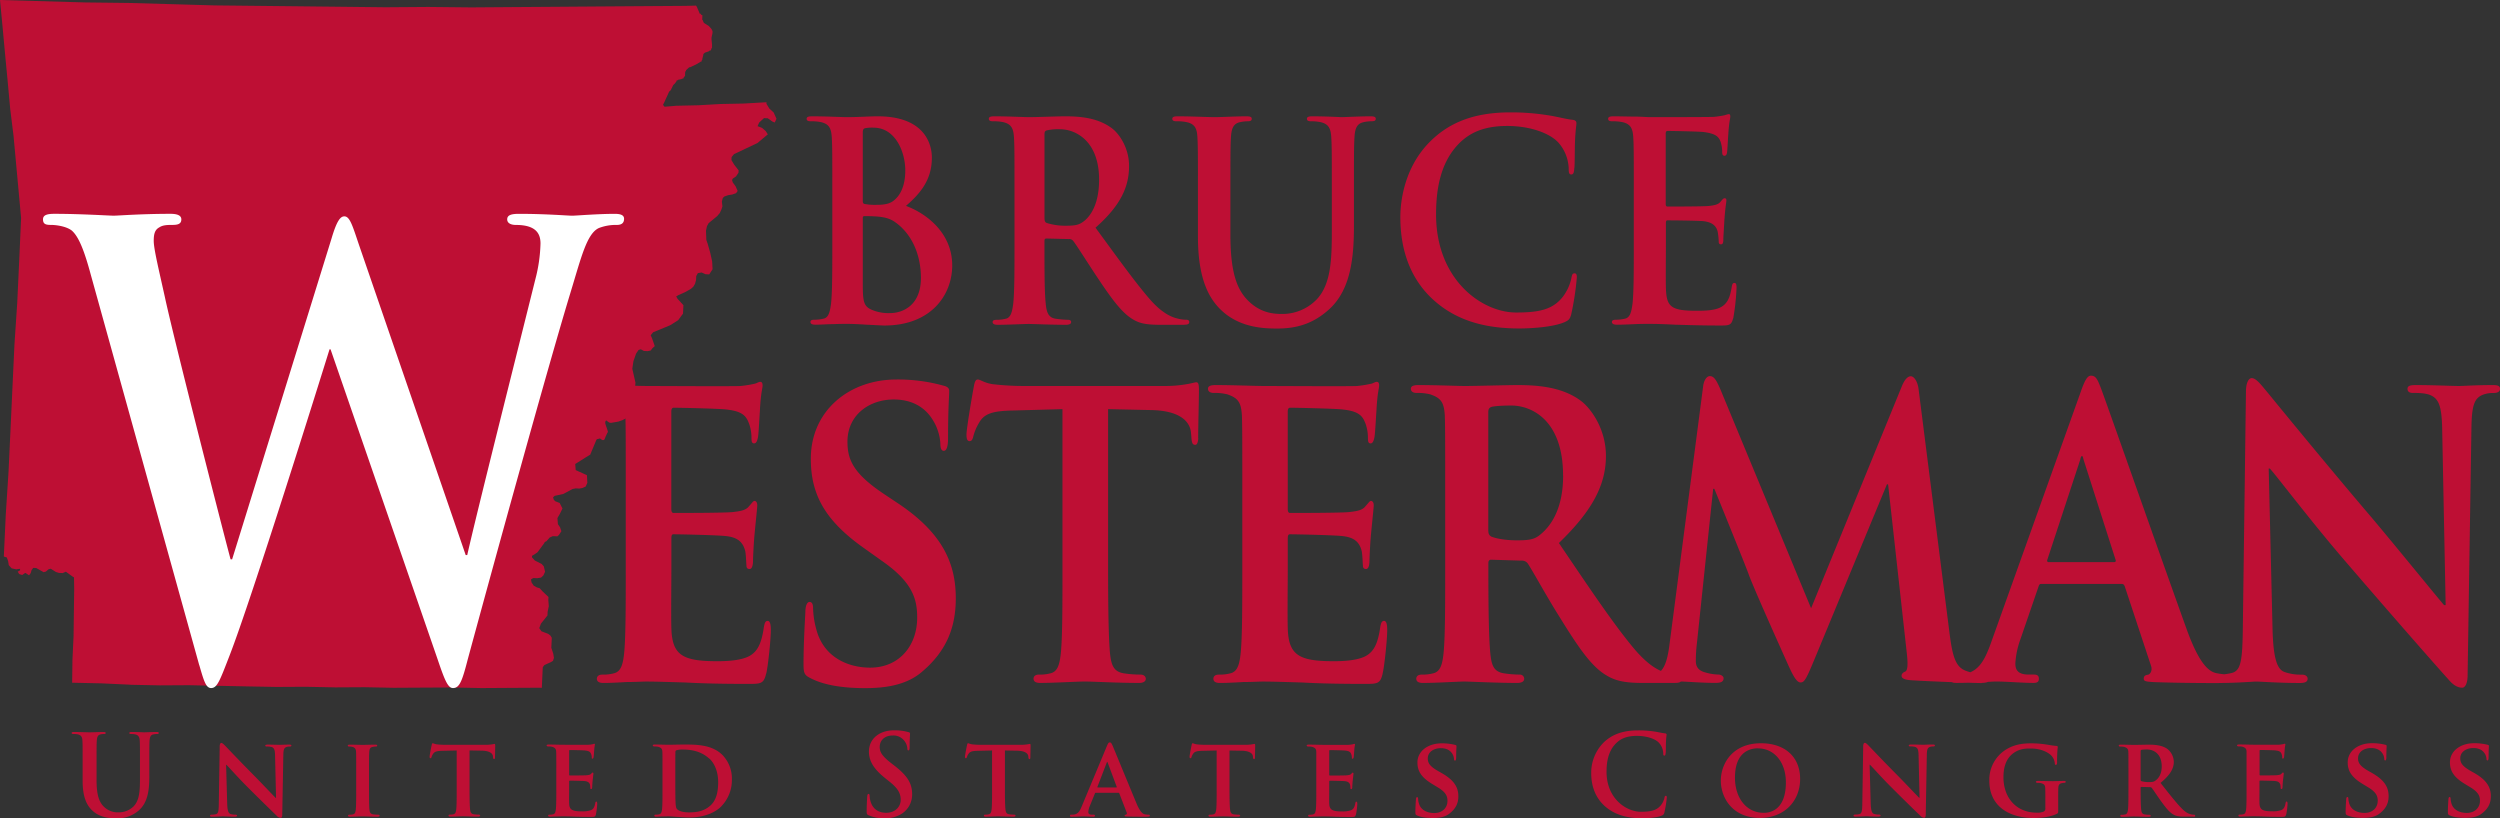
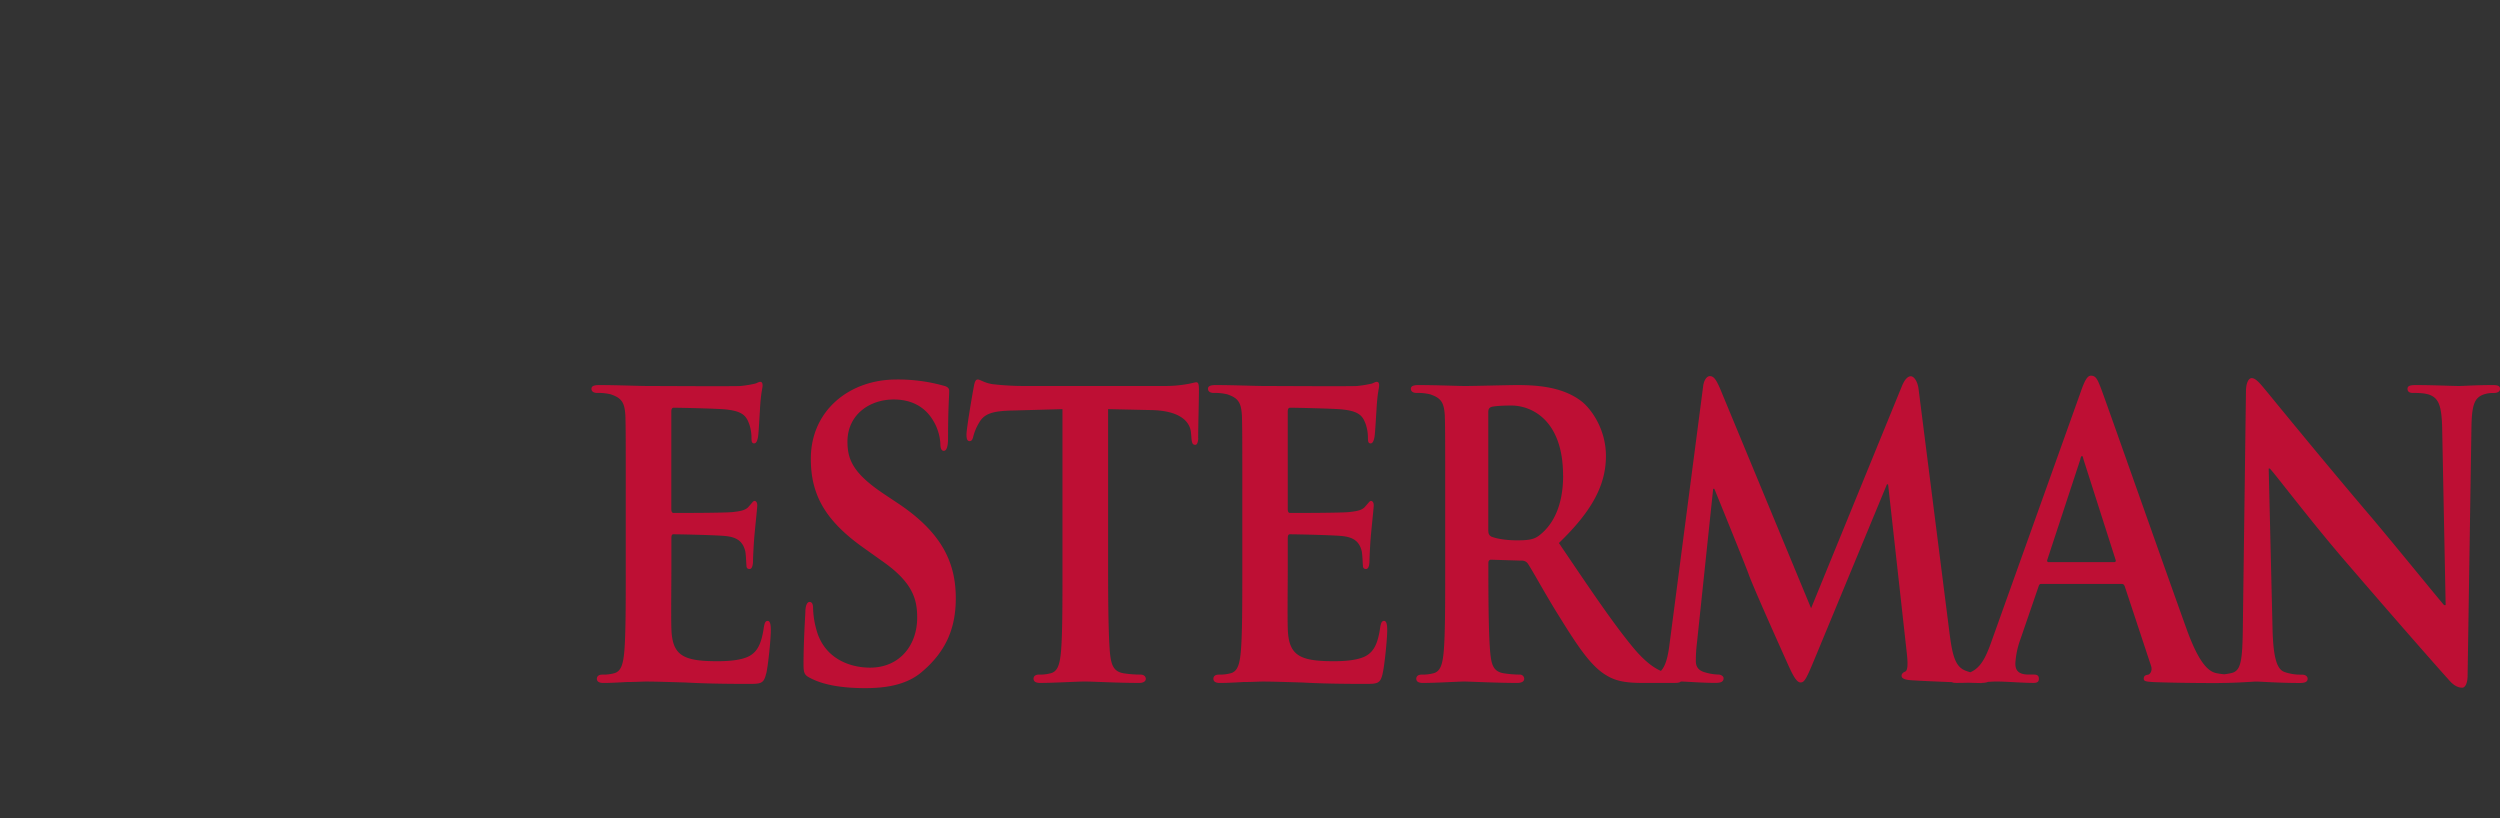
<svg xmlns="http://www.w3.org/2000/svg" viewBox="0 0 1351.24 442.28">
  <rect x="0" y="0" width="1351.24" height="442.28" fill="#333333" stroke="none" />
  <defs>
    <style>.cls-1{fill:#be0f34;}.cls-2{fill:#fff;}</style>
  </defs>
  <title>logo</title>
  <g id="Layer_2" data-name="Layer 2">
    <g id="Layer_1-2" data-name="Layer 1">
-       <path id="Akansas" class="cls-1" d="M70.74,370.09l-15.66-.73L39,369l.16-12.39.6-12.78.16-12.38.18-12.8L40,312.07l-.8-.46-1.2-.88L35.59,309l-1.69.74-2.06-.09-1.63-.49-2.8-1.78-1.26.35-1.29,1.18-1.26.36-4-2.25-1.64-.08-.89,1.2-.48,1.62-.89,1.2-2-1.33L12,310.77l-1.62-.49L9.57,309l1.28-.76,0-.83-2.08.32-2.46-.53-1.57-1.72-.32-2.08-.73-2.1-1.62-.49,1.05-22.67,1.49-23.06,1.06-22.67,1.07-23.08,1.07-23.08L9.32,163.6l1.08-23.08,1-22.67-1.37-14.94L8.69,88.39,7.32,73.45,5.52,58.91,4.15,44,2.76,29.45,1.39,14.52,0,0,23.1.66l23.1.66,23.11.27,23.1.65,23.51.68L139,3.17l23.12.25,23.12.25,23.12.26,23.14-.17L254.66,4l23.14-.17,23.14-.16,23.14-.17,23.14-.16,23.14-.16,5.79-.15.37.44.38.84L378,6.87l0,.41.42,0,.39.43.4.43.41,0,0,.83-.08,1.64.4.44,0,.41.38.43,0,.41,2.81,1.78.39.43.4.43.39.44.39.43,0,.41.4.43,0,.83,0,.41-.53,2.45,0,.83.28,2.9,0,.82,0,.42v.41l-.46.8,0,.42-.43.39-.41,0-.43.39-2.1.73-.43.39-.44.4,0,.41-.51,2,0,.42-.45.8,0,.42-.4,0-2.55,1.53L373.77,36l-.84.37-.41,0-.87.79-.43.39-.43.39,0,.42-.43.39L370.28,40l0,.41,0,.41-.45.8-.43.4,0,.41-.42,0-.84.38-1.67.33-.43.4-.4,0,0,.41-.88,1.2-.86.79-1.37,2.82-.87.79-2.76,6.07-.45.8,0,.41.39.44.4.43,6.22-.53,12-.27,12-.68,12.4-.25,12-.68.41,0,0,.82,1.54,2.55,2.37,2.18,1.5,3.37-.92,2-1.22-.48L415,63.94l-2.06-.1L411.66,65l-1.29,1.18-.92,2,2.43.94,2,1.74L415,72.61l-5.59,4.69-12.67,6-1.32,1.59-.07,1.65,1.53,2.55,2.34,3-.06,1.24-1.33,2-1.71,1.16-.45.81.36,1.25,1.55,2.14,1.12,2.53-.88,1.2-2.1.73-2.08.32-2.1.73-.86.78-.51,2,.3,2.5-.49,1.63-.92,2-1.32,1.59-4.72,3.91-.9,1.61-.53,2.45.18,5,.73,2.1,1.42,5,1,4.59.22,4.14-1.79,2.81-2.06-.1-2-.92-2.08.32-.9,1.61-.09,2.06-.52,2-.9,1.61-1.29,1.18-3.39,1.91-1.69.75-1.69.74-1.27.77.76,1.28.4.43,2.75,3-.21,4.54-2.65,3.59-4.26,2.69L353,179.6l-1.31,1.59.75,1.69.72,2.1.73,2.09-1.29,1.18-.88,1.2-1.67.34-2.06-.1-1.61-.9-1.26.36-1.33,2-1.43,4.07-.6,4.1,1.71,7.51-.81,8.63.25,3.73-1,3.26-2.63,3.18-3,1.51-2.1.73-3.75.65-.82,0-.81-.45-1.2-.88-.45.8,0,.83.36,1.25.73,2.1.35,1.26-.45.8-.92,2-.47,1.23-.44.39-.82,0-1.19-.89-1.26.36-.41,0-.45.81L319,245.75l-1.28.77-1.27.77L312.18,250l-1.27.77.26,3.32,6.06,2.76.23,4.14-.92,2-1.69.74-1.66.34-2.06-.1-1.67.34L304.38,267l-4.59,1-.86.79.35,1.25.79.86,1.21.48,1.22.47,1.51,3-1.37,2.83L301.29,280l.26,3.32,1.16,1.7.73,2.1-1.33,2-.87.78-2.47-.11-.84.37-.85.38-1.74,2-.84.38-.45.8-3.53,4.8-1.7,1.16-1.28.76,0,.82,1.57,1.73,3.63,1.82,1.18,1.29.69,2.93-.92,2-1.29,1.18-2.08.31-2.06-.09-1.28.76.34,1.67,1.16,1.7,1.61.91,1.62.48,1.58,1.73,3.16,3-.08,1.64.26,3.32L296,330.6l-.1,2.06-3.5,4.38-.94,2.44,1.16,1.7,1.22.47,2.43.94,1.2.89.77,1.27-.25,5.36,1.08,3.35.32,2.08-.49,1.63-1.28.77-1.68.75-1.69.74-.89,1.2-.51,11.13-1.24-.06-15.71.09-15.7.1-15.68-.32-16.11.08-15.7.09-15.68-.31-15.7.09-16.09-.33-15.7.09L133.89,371l-15.68-.32-16.09-.33-15.7.09-15.68-.32Z" />
-       <path class="cls-1" d="M84.71,396.73a8.73,8.73,0,0,0-1.71.18c-1.58.3-2,1.33-2.17,3.45-.12,1.94-.12,3.63-.12,12.84v6.48c0,6.73-.64,13.88-5.58,18.24a17.2,17.2,0,0,1-12.23,4.36c-3.12,0-8.76-.18-13-4.18-3-2.79-5.24-7.27-5.24-16.05V413.2c0-9.21,0-10.9-.11-12.84s-.59-3-2.53-3.45a11.84,11.84,0,0,0-2.29-.18c-.65,0-1-.13-1-.55s.41-.54,1.29-.54c3.12,0,6.82.18,8.58.18,1.41,0,5.12-.18,7.23-.18.89,0,1.3.12,1.3.54s-.35.55-.94.55a8.73,8.73,0,0,0-1.71.18c-1.59.3-2,1.33-2.17,3.45-.12,1.94-.12,3.63-.12,12.84v8.48c0,8.79,1.7,12.48,4.59,14.91a10.64,10.64,0,0,0,7.34,2.48,11.34,11.34,0,0,0,8.12-3.27c3.23-3.33,3.41-8.78,3.41-15V413.2c0-9.21,0-10.9-.12-12.84s-.59-3-2.53-3.45a11.14,11.14,0,0,0-2.11-.18c-.65,0-1-.13-1-.55s.41-.54,1.23-.54c3,0,6.7.18,6.76.18.71,0,4.41-.18,6.7-.18.83,0,1.24.12,1.24.54s-.36.55-1.06.55Zm71.9,6.78a5.14,5.14,0,0,0-1.59.18c-1.41.43-1.82,1.33-1.88,4.24l-.59,32.47c0,1.16-.41,1.64-.82,1.64a3.06,3.06,0,0,1-2.12-1.09c-3.23-3.09-9.7-9.45-15.11-14.84-5.64-5.58-11.11-11.82-12.11-12.72h-.18l.59,21c.12,4,.76,5.21,1.76,5.57a8.69,8.69,0,0,0,2.71.36c.59,0,.88.25.88.55s-.47.54-1.17.54c-3.36,0-5.77-.18-6.71-.18-.47,0-2.94.18-5.58.18-.71,0-1.18-.06-1.18-.54,0-.3.36-.55.82-.55a10.51,10.51,0,0,0,2.36-.24c1.35-.36,1.53-1.76,1.58-6.24l.48-30.53c0-1,.35-1.76.88-1.76s1.35.79,2.23,1.7c.65.66,8.41,8.84,15.93,16.41,3.53,3.58,10.41,10.85,11.17,11.57h.24l-.53-22.89c-.06-3.15-.53-4.06-1.76-4.55a8.55,8.55,0,0,0-2.71-.3c-.65,0-.82-.24-.82-.55s.53-.48,1.29-.48c2.71,0,5.47.12,6.59.12.58,0,2.52-.12,5.05-.12.71,0,1.18.06,1.18.48s-.3.55-.88.55Zm47.61,37.92c-3.41,0-6.93-.18-8.35-.18-1.17,0-4.7.18-6.76.18-.64,0-1-.18-1-.54s.18-.55.83-.55a7.47,7.47,0,0,0,1.82-.18c1.06-.24,1.35-1,1.53-2.48.23-2.12.23-6.24.23-11.21v-9.09c0-7.81,0-9.27-.06-10.9s-.64-2.36-1.76-2.73a6.47,6.47,0,0,0-1.88-.24c-.53,0-.83-.12-.83-.61,0-.3.42-.42,1.24-.42,1.94,0,5.47.12,6.94.12,1.29,0,4.64-.12,6.64-.12.65,0,1.06.12,1.06.42,0,.49-.3.61-.83.61a7,7,0,0,0-1.52.18c-1.41.24-1.83,1-1.94,2.79-.12,1.63-.12,3.09-.12,10.9v9.09c0,5,0,9.09.23,11.27.18,1.39.53,2.18,2.06,2.42a19,19,0,0,0,2.65.18c.58,0,.82.31.82.55s-.41.54-1,.54Zm63.32-32c-.06.54-.18.85-.47.85s-.53-.25-.59-1l-.06-.55c-.12-1.33-1.47-2.91-6.12-3l-6.52-.12v20.84c0,4.73.06,8.78.29,11,.18,1.45.47,2.42,2,2.66a19,19,0,0,0,2.65.18c.58,0,.82.31.82.55s-.41.54-1,.54c-3.41,0-6.88-.18-8.35-.18-1.17,0-4.7.18-6.76.18-.64,0-1-.18-1-.54s.18-.55.82-.55a7.17,7.17,0,0,0,1.83-.18c1.06-.24,1.35-1.21,1.53-2.73.23-2.18.23-6.23.23-11V405.63l-7.7.18c-3,.06-4.23.43-5,1.58a6.06,6.06,0,0,0-.88,1.75c-.12.43-.23.67-.59.67s-.47-.3-.47-.85c0-.85,1-5.81,1.12-6.24.12-.66.29-1,.59-1s.94.43,2.23.61a47.58,47.58,0,0,0,5.17.24h21a22.4,22.4,0,0,0,3.53-.24c.82-.12,1.24-.24,1.41-.24.35,0,.41.3.41,1.09,0,1.09-.11,4.9-.11,6.24Zm54.55,30.77c-.35,1.34-.82,1.34-2.76,1.34-3.88,0-7-.07-9.53-.19s-4.47-.12-6-.12c-.59,0-1.71.06-2.94.06s-2.53.12-3.59.12c-.65,0-1-.18-1-.54s.18-.55.82-.55a7.5,7.5,0,0,0,1.83-.18c1.06-.24,1.35-1.21,1.52-2.73.24-2.18.24-6.23.24-11v-9.09c0-7.81,0-9.27-.06-10.9s-.59-2.3-2.23-2.79a9.39,9.39,0,0,0-2.06-.18c-.53,0-.88-.18-.88-.55s.41-.48,1.17-.48c2.71,0,6,.12,7.47.12,1.65,0,13.11.06,14.11,0s1.76-.24,2.18-.3a5.58,5.58,0,0,1,.82-.24c.29,0,.35.24.35.48a24,24,0,0,0-.41,3.33c-.06.55-.18,2.79-.3,3.4-.05.24-.17.84-.58.84s-.42-.24-.42-.66a4.81,4.81,0,0,0-.35-1.88c-.41-.91-.82-1.64-3.41-1.88-.88-.12-7-.24-8.11-.24-.24,0-.35.18-.35.48v12.72c0,.31.06.55.35.55,1.18,0,7.88,0,9.06-.12s2-.24,2.46-.79c.41-.36.59-.67.83-.67s.41.25.41.55-.12,1.15-.41,3.76c-.12,1-.24,3.09-.24,3.45s-.06,1.15-.53,1.15-.47-.18-.47-.42c-.06-.55-.06-1.21-.17-1.88-.3-1-.94-1.82-2.88-2-1-.12-6.82-.24-8.12-.24-.23,0-.29.24-.29.54v4.12c0,1.76-.06,6.12,0,7.63.11,3.52,1.7,4.31,7,4.31a13.46,13.46,0,0,0,4.88-.67c1.3-.61,1.88-1.7,2.24-3.82.11-.54.23-.79.59-.79s.46.67.46,1.22a36.27,36.27,0,0,1-.7,5.69Zm67.84-4.42c-2.35,2.42-7.82,6.06-17.34,6.06-1.88,0-4.12-.18-6.17-.3s-3.94-.31-5.24-.31c-.59,0-1.7.06-2.94.06s-2.53.12-3.58.12c-.65,0-1-.18-1-.54s.17-.55.82-.55a7.41,7.41,0,0,0,1.82-.18c1.06-.24,1.35-1.21,1.53-2.73.24-2.18.24-6.23.24-11v-9.09c0-7.81,0-9.27-.06-10.9s-.59-2.3-2.24-2.79a9.33,9.33,0,0,0-2.06-.18c-.52,0-.88-.18-.88-.55s.42-.48,1.18-.48c2.7,0,6,.12,7.47.12s5.29-.12,8.4-.12c6.47,0,15.17,0,20.82,5.88a18.33,18.33,0,0,1,4.88,13.08,20.29,20.29,0,0,1-5.65,14.36Zm-6.58-25.75c-4.77-4.36-10.41-4.9-14.47-4.9a10.71,10.71,0,0,0-3.17.36c-.47.18-.65.42-.65,1-.06,1.76-.06,6-.06,10v6.49c0,5.45.06,9.39.12,10.42.06,1.27.18,3.09.59,3.63.65,1,2.7,2.06,6.76,2.06,4.7,0,8.17-.85,11.29-3.51,3.35-2.85,4.41-7.45,4.41-12.78,0-6.55-2.53-10.79-4.82-12.85ZM491,405.63c-.41,0-.58-.36-.58-1.09a7.52,7.52,0,0,0-1.53-4,7.38,7.38,0,0,0-6.41-3c-4.35,0-7,2.61-7,6.24,0,2.79,1.36,4.91,6.23,8.73l1.65,1.27c7.12,5.51,9.64,9.69,9.64,15.45a12.32,12.32,0,0,1-5.52,10.54,16.58,16.58,0,0,1-9.35,2.48,19.89,19.89,0,0,1-8.59-1.57c-.94-.43-1.11-.73-1.11-2.06,0-3.34.23-7,.29-7.94s.24-1.57.71-1.57.59.54.59,1a13.29,13.29,0,0,0,.52,3.08c1.3,4.49,4.77,6.12,8.41,6.12,5.29,0,7.88-3.69,7.88-6.9,0-3-.88-5.76-5.76-9.7l-2.71-2.18c-6.46-5.2-8.7-9.45-8.7-14.35,0-6.67,5.41-11.45,13.58-11.45a27.41,27.41,0,0,1,7.82,1c.53.12.82.3.82.72,0,.79-.23,2.55-.23,7.27,0,1.34-.18,1.82-.65,1.82Zm65.9,3.82c0,.54-.17.85-.47.85s-.53-.25-.58-1l-.06-.55c-.12-1.33-1.47-2.91-6.12-3l-6.52-.12v20.84c0,4.73.06,8.78.29,11,.18,1.45.47,2.42,2,2.66a18.87,18.87,0,0,0,2.64.18c.59,0,.83.31.83.55s-.41.54-1,.54c-3.41,0-6.88-.18-8.35-.18-1.17,0-4.7.18-6.76.18-.65,0-1-.18-1-.54s.18-.55.82-.55a7.23,7.23,0,0,0,1.83-.18c1.06-.24,1.35-1.21,1.52-2.73.24-2.18.24-6.23.24-11V405.63l-7.7.18c-3,.06-4.23.43-5,1.58a6.06,6.06,0,0,0-.88,1.75c-.12.43-.24.67-.59.67s-.47-.3-.47-.85c0-.85,1-5.81,1.12-6.24.11-.66.29-1,.59-1s.94.43,2.23.61a47.58,47.58,0,0,0,5.17.24h21a22.4,22.4,0,0,0,3.53-.24c.82-.12,1.23-.24,1.41-.24.35,0,.41.3.41,1.09,0,1.09-.12,4.9-.12,6.24Zm62.44,32c-1.83,0-5.59,0-9.94-.12-.94-.06-1.53-.06-1.53-.42s.12-.49.65-.55a.82.82,0,0,0,.47-1.15l-4-10.36a.49.49,0,0,0-.53-.36H592.27c-.29,0-.35.06-.47.36L589,435.74a9.55,9.55,0,0,0-.77,3.15c0,.91.48,1.45,2.06,1.45h.77c.64,0,.76.25.76.55s-.29.54-.82.54c-1.71,0-4.12-.18-5.76-.18-.53,0-3.3.18-6,.18-.65,0-.94-.12-.94-.54a.53.53,0,0,1,.59-.55c.47,0,1.05-.06,1.53-.06,2.35-.36,3.23-1.94,4.29-4.54l13.52-32.41c.59-1.46,1-2.06,1.53-2.06.76,0,1,.48,1.53,1.63,1.23,2.85,9.87,23.93,13.16,31.75,2,4.66,3.48,5.33,4.42,5.51a12.14,12.14,0,0,0,1.93.18c.48,0,.71.19.71.55s-.29.54-2.23.54Zm-20.64-29.2c-.06-.18-.12-.48-.24-.48s-.23.3-.29.48l-5,13c-.11.24,0,.36.18.36h10c.24,0,.3-.12.24-.3l-4.88-13.09Zm79.6-2.78c-.06.54-.18.85-.47.85s-.53-.25-.59-1l-.06-.55c-.12-1.33-1.47-2.91-6.11-3l-6.53-.12v20.84c0,4.73.06,8.78.3,11,.17,1.45.47,2.42,2,2.66a19.12,19.12,0,0,0,2.65.18c.59,0,.82.31.82.55s-.41.54-1,.54c-3.42,0-6.88-.18-8.35-.18-1.18,0-4.71.18-6.76.18-.65,0-1-.18-1-.54s.17-.55.82-.55a7.14,7.14,0,0,0,1.82-.18c1.06-.24,1.35-1.21,1.53-2.73.23-2.18.23-6.23.23-11V405.63l-7.7.18c-3,.06-4.23.43-5,1.58a5.81,5.81,0,0,0-.88,1.75c-.12.43-.24.67-.59.67s-.47-.3-.47-.85c0-.85,1-5.81,1.11-6.24.12-.66.3-1,.59-1s.94.43,2.24.61a47.34,47.34,0,0,0,5.17.24h21a22.35,22.35,0,0,0,3.52-.24c.83-.12,1.24-.24,1.41-.24.36,0,.42.3.42,1.09,0,1.09-.12,4.9-.12,6.24Zm54.55,30.77c-.35,1.34-.82,1.34-2.76,1.34-3.88,0-7-.07-9.52-.19s-4.47-.12-6-.12c-.59,0-1.71.06-2.94.06s-2.53.12-3.59.12c-.64,0-1-.18-1-.54s.18-.55.83-.55a7.47,7.47,0,0,0,1.82-.18c1.06-.24,1.35-1.21,1.53-2.73.23-2.18.23-6.23.23-11v-9.09c0-7.81,0-9.27,0-10.9s-.59-2.3-2.24-2.79a9.33,9.33,0,0,0-2.06-.18c-.53,0-.88-.18-.88-.55s.41-.48,1.18-.48c2.7,0,6,.12,7.46.12,1.65,0,13.11.06,14.11,0a21.64,21.64,0,0,0,2.18-.3,6,6,0,0,1,.82-.24c.29,0,.35.24.35.48a24,24,0,0,0-.41,3.33c-.06.55-.17,2.79-.29,3.4-.06.24-.18.84-.59.84s-.41-.24-.41-.66a5,5,0,0,0-.35-1.88c-.41-.91-.83-1.64-3.41-1.88-.89-.12-7.06-.24-8.12-.24-.23,0-.35.18-.35.48v12.72c0,.31.06.55.35.55,1.18,0,7.88,0,9.06-.12s2-.24,2.47-.79c.41-.36.58-.67.82-.67s.41.25.41.55-.12,1.15-.41,3.76c-.12,1-.24,3.09-.24,3.45s-.05,1.15-.53,1.15-.46-.18-.46-.42c-.06-.55-.06-1.21-.18-1.88-.3-1-.94-1.82-2.88-2-.94-.12-6.82-.24-8.11-.24-.24,0-.3.24-.3.54v4.12c0,1.76-.06,6.12,0,7.63.12,3.52,1.7,4.31,7,4.31a13.52,13.52,0,0,0,4.88-.67c1.29-.61,1.88-1.7,2.23-3.82.12-.54.24-.79.59-.79s.47.67.47,1.22a35.12,35.12,0,0,1-.71,5.69Zm53.56-29.14c-.35,0-.53-.3-.53-.91a6,6,0,0,0-1.35-3.39c-.77-1-2.41-2.42-5.76-2.42-3.71,0-7.06,2-7.06,5.51,0,2.3.82,4.12,5.47,6.79l2.11,1.21c6.82,3.87,8.94,7.81,8.94,12.48,0,3.81-1.41,6.9-5.17,9.63-2.47,1.82-5.88,2.12-8.65,2.12-3,0-6.17-.3-8.4-1.33-.83-.37-1-.61-1-1.76,0-2.79.23-6,.29-6.85s.24-1.33.65-1.33.53.49.53.85a9.51,9.51,0,0,0,.47,2.66c1.11,3.82,5,5.09,8.23,5.09,4.47,0,7.17-2.9,7.17-6.54,0-2.24-.53-4.48-5.11-7.27l-3-1.82c-6.12-3.69-8.12-7.14-8.12-11.69,0-6.3,5.88-10.36,13.06-10.36a29.88,29.88,0,0,1,7.34.85c.48.12.71.3.71.67,0,.66-.18,2.12-.18,6.18,0,1.09-.23,1.63-.64,1.63ZM900.26,407c-.06.91-.18,1.4-.71,1.4s-.58-.49-.58-1.34a8.82,8.82,0,0,0-2.3-5.57c-1.94-2.12-6.52-3.75-11.93-3.75-5.12,0-8.47,1.33-11,3.75-4.3,4.06-5.41,9.82-5.41,15.69,0,14.42,10.64,21.57,18.52,21.57,5.23,0,8.4-.61,10.75-3.4a10.12,10.12,0,0,0,2-4c.18-1,.3-1.21.77-1.21s.53.42.53.91a59.15,59.15,0,0,1-1.3,8.05,2.12,2.12,0,0,1-1.53,1.76c-2.35,1-6.82,1.39-10.58,1.39-8.05,0-14.81-1.82-20.16-6.6-5.76-5.21-7.29-12-7.29-17.87a23.16,23.16,0,0,1,6.87-16.6c4.24-4,9.82-6.42,18.58-6.42a57.05,57.05,0,0,1,8.53.6c2.23.31,4.11.85,5.88,1,.64.06.88.37.88.73s-.18,1.21-.3,3.33-.06,5.33-.17,6.54Zm51,35.08c-15,0-21.16-11-21.16-20.17,0-8.79,6-20.18,21.69-20.18,13.05,0,21.17,7.46,21.17,19.27s-8.35,21.08-21.7,21.08Zm-1-37.62c-5.76,0-12.52,3.15-12.52,15.87,0,10.6,5.88,19,15.64,19,3.65,0,11.88-1.75,11.88-16.41,0-11.39-6.65-18.42-15-18.42Zm94.65-1a5.17,5.17,0,0,0-1.59.18c-1.41.43-1.82,1.33-1.88,4.24l-.58,32.47c0,1.16-.41,1.64-.83,1.64a3.05,3.05,0,0,1-2.11-1.09c-3.24-3.09-9.7-9.45-15.11-14.84-5.65-5.58-11.11-11.82-12.11-12.72h-.18l.59,21c.12,4,.76,5.21,1.76,5.57a8.62,8.62,0,0,0,2.71.36c.58,0,.88.25.88.55s-.47.54-1.18.54c-3.35,0-5.76-.18-6.7-.18-.47,0-2.94.18-5.58.18-.71,0-1.18-.06-1.18-.54,0-.3.35-.55.82-.55a10.36,10.36,0,0,0,2.35-.24c1.36-.36,1.53-1.76,1.59-6.24l.47-30.53c0-1,.35-1.76.88-1.76s1.36.79,2.24,1.7c.64.66,8.4,8.84,15.93,16.41,3.53,3.58,10.41,10.85,11.17,11.57h.24l-.53-22.89c-.06-3.15-.53-4.06-1.77-4.55a8.49,8.49,0,0,0-2.7-.3c-.65,0-.82-.24-.82-.55s.52-.48,1.29-.48c2.7,0,5.47.12,6.58.12.59,0,2.53-.12,5.06-.12.7,0,1.18.06,1.18.48s-.3.55-.89.55Zm71,19.63a6.94,6.94,0,0,0-1.41.18c-1.41.24-1.94,1-2,2.79-.06,1.57-.06,3.63-.06,6.17V438c0,1.39,0,1.45-.65,1.82-3.47,1.76-8.58,2.3-12.64,2.3-12.7,0-23.93-5.94-23.93-20.17a19.2,19.2,0,0,1,9.06-16.85c4.94-3,9.58-3.33,13.93-3.33a57.32,57.32,0,0,1,9.17.85,40.33,40.33,0,0,0,4.12.55c.59.06.71.24.71.6a70.63,70.63,0,0,0-.36,8.48c0,.79-.29,1.16-.7,1.16s-.48-.25-.53-.67a6.94,6.94,0,0,0-1.77-4.24c-1.53-1.64-5.41-3.94-11.23-3.94-2.82,0-6.4.06-10,3-2.88,2.42-4.76,6.24-4.76,12.54,0,11.09,6.94,19.14,18,19.14a8.28,8.28,0,0,0,3.64-.54,1.71,1.71,0,0,0,1-1.82v-4.73c0-2.54,0-4.48-.06-6.05-.06-1.76-.58-2.31-2.23-2.79a9.1,9.1,0,0,0-2-.18c-.47,0-.82-.24-.82-.55s.41-.48,1.11-.48c2.71,0,6.41.12,7.94.12s4.35-.12,6.06-.12c.7,0,1,.06,1,.48a.6.6,0,0,1-.64.55Zm69.6,18.29h-4.94c-2.88,0-4.29-.3-5.64-1-2.23-1.15-4.17-3.57-7.06-7.57-2-2.78-4.23-6.24-4.88-7a1.16,1.16,0,0,0-.94-.36l-4.64-.12a.38.38,0,0,0-.41.42v.73c0,4.78.06,8.78.29,11,.18,1.52.41,2.49,2,2.73a19.28,19.28,0,0,0,2.53.18.62.62,0,0,1,.65.55c0,.36-.42.54-1.06.54-3,0-7.29-.18-8.06-.18-1,0-4.29.18-6.34.18-.65,0-1-.18-1-.54s.17-.55.82-.55a7.47,7.47,0,0,0,1.82-.18c1.06-.24,1.35-1.21,1.53-2.73.23-2.18.23-6.23.23-11v-9.09c0-7.81,0-9.27-.05-10.9s-.59-2.3-2.24-2.79a9.33,9.33,0,0,0-2.06-.18c-.53,0-.88-.18-.88-.55s.41-.48,1.18-.48c2.7,0,6,.12,7.05.12,1.77,0,6.47-.12,8.06-.12,3.29,0,7,.3,9.81,2.18a9.08,9.08,0,0,1,3.65,7.09c0,3.81-2.12,7.21-7.17,11.39,4.58,5.81,8.23,10.48,11.34,13.69,2.88,3,4.71,3.21,5.53,3.39a4.71,4.71,0,0,0,1.23.12.61.61,0,0,1,.65.55c0,.42-.35.54-1,.54Zm-17.11-27.14c0-7.27-4.82-9.14-7.87-9.14a18.35,18.35,0,0,0-3.06.18c-.35.12-.47.3-.47.72v15.33c0,.55.12.73.47.91a14,14,0,0,0,3.94.48c2.06,0,2.76-.18,3.64-.84,1.59-1.15,3.35-3.4,3.35-7.64Zm67.26,25.93c-.36,1.34-.83,1.34-2.77,1.34-3.88,0-7-.07-9.52-.19s-4.47-.12-6-.12c-.59,0-1.7.06-2.94.06s-2.53.12-3.58.12c-.65,0-1-.18-1-.54s.17-.55.82-.55a7.41,7.41,0,0,0,1.82-.18c1.06-.24,1.35-1.21,1.53-2.73.23-2.18.23-6.23.23-11v-9.09c0-7.81,0-9.27,0-10.9s-.59-2.3-2.24-2.79a9.29,9.29,0,0,0-2-.18c-.53,0-.89-.18-.89-.55s.42-.48,1.18-.48c2.7,0,6,.12,7.47.12,1.64,0,13.11.06,14.11,0a21.34,21.34,0,0,0,2.17-.3,5.68,5.68,0,0,1,.83-.24c.29,0,.35.24.35.48a22.25,22.25,0,0,0-.41,3.33c-.06.55-.18,2.79-.3,3.4-.06.24-.18.84-.59.84s-.41-.24-.41-.66a5,5,0,0,0-.35-1.88c-.41-.91-.82-1.64-3.41-1.88-.88-.12-7.05-.24-8.11-.24-.24,0-.36.18-.36.48v12.72c0,.31.06.55.36.55,1.17,0,7.87,0,9-.12s2-.24,2.47-.79c.41-.36.59-.67.82-.67s.41.25.41.55-.11,1.15-.41,3.76c-.11,1-.23,3.09-.23,3.45s-.06,1.15-.53,1.15-.47-.18-.47-.42c-.06-.55-.06-1.21-.18-1.88-.29-1-.94-1.82-2.88-2-.94-.12-6.82-.24-8.11-.24-.24,0-.3.24-.3.54v4.12c0,1.76-.06,6.12,0,7.63.12,3.52,1.71,4.31,7,4.31a13.49,13.49,0,0,0,4.88-.67c1.29-.61,1.88-1.7,2.23-3.82.12-.54.24-.79.59-.79s.47.67.47,1.22a36.27,36.27,0,0,1-.7,5.69Zm53.55-29.14c-.35,0-.53-.3-.53-.91a5.89,5.89,0,0,0-1.35-3.39c-.77-1-2.41-2.42-5.76-2.42-3.71,0-7.06,2-7.06,5.51,0,2.3.83,4.12,5.47,6.79l2.12,1.21c6.82,3.87,8.93,7.81,8.93,12.48,0,3.81-1.41,6.9-5.17,9.63-2.47,1.82-5.88,2.12-8.64,2.12-3,0-6.18-.3-8.41-1.33-.82-.37-1-.61-1-1.76,0-2.79.24-6,.29-6.85s.24-1.33.65-1.33.53.49.53.85a9.89,9.89,0,0,0,.47,2.66c1.12,3.82,5,5.09,8.23,5.09,4.47,0,7.17-2.9,7.17-6.54,0-2.24-.53-4.48-5.11-7.27l-3-1.82c-6.11-3.69-8.11-7.14-8.11-11.69,0-6.3,5.88-10.36,13-10.36a30,30,0,0,1,7.35.85c.47.12.7.3.7.67,0,.66-.17,2.12-.17,6.18,0,1.09-.24,1.63-.65,1.63Zm55.26,0c-.35,0-.53-.3-.53-.91a5.89,5.89,0,0,0-1.35-3.39c-.77-1-2.41-2.42-5.76-2.42-3.71,0-7.06,2-7.06,5.51,0,2.3.83,4.12,5.47,6.79l2.12,1.21c6.81,3.87,8.93,7.81,8.93,12.48,0,3.81-1.41,6.9-5.17,9.63-2.47,1.82-5.88,2.12-8.64,2.12-3,0-6.18-.3-8.41-1.33-.82-.37-1-.61-1-1.76,0-2.79.24-6,.29-6.85s.24-1.33.65-1.33.53.49.53.85a9.89,9.89,0,0,0,.47,2.66c1.12,3.82,5,5.09,8.23,5.09,4.47,0,7.17-2.9,7.17-6.54,0-2.24-.53-4.48-5.11-7.27l-3-1.82c-6.11-3.69-8.11-7.14-8.11-11.69,0-6.3,5.88-10.36,13-10.36a30,30,0,0,1,7.35.85c.47.12.7.3.7.67,0,.66-.17,2.12-.17,6.18,0,1.09-.24,1.63-.65,1.63Z" />
-       <path class="cls-2" d="M107.74,359.57c2.49,8.66,3.6,12.32,6.37,12.32,3.32,0,4.71-4,10-17.64,11.91-30.63,48.74-148.46,54-165.44h.55l57.6,166.77c4.16,12.31,5.82,16.31,8.59,16.31,3.6,0,5-4,8-15.64,13.57-49.94,42.64-155.79,55.38-197.73,5.82-19,8.86-32.29,15.51-35.29a25.7,25.7,0,0,1,9.69-1.66c2.5,0,3.88-1,3.88-3.33,0-2-1.94-2.66-5-2.66-9.14,0-21.05,1-23,1-2.49,0-14.12-1-28.8-1-4.15,0-6.37.66-6.37,3,0,2,1.94,3,4.71,3,10.8,0,13.29,4.66,13.29,10a83.71,83.71,0,0,1-2.77,19.31c-9.69,38.95-31.84,126.83-36.83,149.13h-.83l-57.6-167.44c-3.6-10.65-5-15.64-8-15.64-2.22,0-4.16,2.66-6.93,12L125.46,302.32h-.83c-5-18.64-30.74-119.5-35.45-141.47-3.32-15-6.09-26.3-6.09-30.63,0-3.66.56-6,3-7.32,1.94-1.33,4.71-1.33,6.92-1.33,2.77,0,5-.33,5-3q0-3-5.82-3c-16.06,0-28.25,1-30.74,1s-17.72-1-32.12-1c-3.88,0-6.09.66-6.09,3,0,2.67,1.66,3,4.43,3,2.49,0,8,.67,11.07,3,3.88,3.32,6.93,11.31,10.25,23.63l58.71,211.37Z" />
      <path class="cls-1" d="M414.07,364.13c-1.25,5.51-2.92,5.51-9.8,5.51-13.75,0-24.79-.25-33.75-.76-9-.25-15.84-.5-21.25-.5-2.09,0-6,.25-10.42.25-4.38.25-9,.51-12.71.51-2.29,0-3.54-.76-3.54-2.26,0-1,.62-2.25,2.91-2.25a22.69,22.69,0,0,0,6.46-.75c3.75-1,4.8-5,5.42-11.27.83-9,.83-25.79.83-45.33V269.72c0-32.3,0-38.31-.2-45.07-.42-7.26-2.09-9.52-7.92-11.52a28.38,28.38,0,0,0-7.29-.75c-1.88,0-3.13-.75-3.13-2.25s1.46-2,4.17-2c9.58,0,21.25.5,26.46.5,5.83,0,46.46.25,50,0a65.25,65.25,0,0,0,7.7-1.25c1.05-.25,2.09-1,2.92-1,1,0,1.25,1,1.25,2,0,1.51-1,4-1.46,13.77-.2,2.26-.62,11.52-1,14-.21,1-.62,3.5-2.08,3.5-1.25,0-1.46-1-1.46-2.75a23.61,23.61,0,0,0-1.25-7.76c-1.46-3.76-2.92-6.77-12.09-7.77-3.12-.5-25-1-28.75-1-.83,0-1.25.75-1.25,2V275c0,1.25.21,2.25,1.25,2.25,4.17,0,27.92,0,32.09-.5,4.37-.5,7.08-1,8.75-3.25,1.46-1.5,2.08-2.76,2.92-2.76s1.45,1,1.45,2.26-.41,4.76-1.45,15.52c-.42,4.26-.84,12.77-.84,14.28,0,1.75-.21,4.75-1.87,4.75-1.25,0-1.67-.75-1.67-1.75-.21-2.25-.21-5-.62-7.76-1.05-4.26-3.34-7.51-10.21-8.26-3.34-.51-24.17-1-28.76-1-.83,0-1,1-1,2.26v17c0,7.27-.21,25.3,0,31.56.42,14.52,6,17.78,24.79,17.78,4.8,0,12.51-.26,17.3-2.76,4.58-2.5,6.67-7,7.92-15.77.41-2.26.83-3.26,2.08-3.26,1.46,0,1.67,2.75,1.67,5,0,4.76-1.46,19.28-2.5,23.54Zm96.07-120.45c-1.25,0-1.87-1.25-1.87-3.76a27.07,27.07,0,0,0-4.8-14c-2.7-4-8.54-10-20.42-10-13.12,0-25,8.27-25,22.79,0,9.52,2.92,17,19.38,28.05l7.5,5c24.17,16,31.67,32.31,31.67,51.59,0,15.78-5,28.55-18.34,39.82-8.74,7.51-20.83,8.76-30.62,8.76-10.63,0-21.88-1.25-29.8-5.51-2.92-1.5-3.54-2.5-3.54-7.26,0-11.52.83-24.79,1-28.3,0-3.25.83-5.51,2.29-5.51,1.67,0,1.88,2,1.88,3.51a47,47,0,0,0,1.66,11c4,15.77,17.71,21,29.18,21,15.83,0,25.42-12,25.42-27,0-9.27-1.88-18.53-18.13-30.05L467,296.26c-21.67-15.27-28.75-29.54-28.75-48.32,0-26.05,20.83-42.82,46.25-42.82a91.63,91.63,0,0,1,26.05,3.5c1.66.5,2.5,1.26,2.5,2.76,0,2.75-.63,8.76-.63,25.54,0,4.51-.83,6.76-2.29,6.76Zm137.54-6.76c-.21,2.25-.63,3.51-1.67,3.51-1.45,0-1.87-1-2.08-4.26l-.21-2.26c-.42-5.51-5.21-12-21.67-12.27l-23.13-.5v86.14c0,19.54.21,36.31,1,45.58.63,6,1.67,10,7.09,11a57.38,57.38,0,0,0,9.38.75c2.08,0,2.91,1.25,2.91,2.25,0,1.5-1.46,2.26-3.54,2.26-12.09,0-24.38-.76-29.59-.76-4.16,0-16.67.76-24,.76-2.29,0-3.54-.76-3.54-2.26,0-1,.62-2.25,2.92-2.25a21.76,21.76,0,0,0,6.46-.75c3.75-1,4.79-5,5.41-11.27.84-9,.84-25.79.84-45.33V221.14l-27.3.75c-10.62.25-15,1.76-17.71,6.51a27.45,27.45,0,0,0-3.13,7.27c-.41,1.75-.83,2.75-2.08,2.75s-1.66-1.25-1.66-3.5c0-3.51,3.54-24,3.95-25.8.42-2.75,1.05-4,2.09-4,1.46,0,3.33,1.75,7.92,2.5a143.49,143.49,0,0,0,18.33,1h74.38a68,68,0,0,0,12.51-1c2.92-.5,4.37-1,5-1,1.25,0,1.46,1.25,1.46,4.51,0,4.5-.42,20.28-.42,25.79ZM747.3,364.13c-1.25,5.51-2.92,5.51-9.79,5.51-13.75,0-24.8-.25-33.76-.76-9-.25-15.83-.5-21.25-.5-2.08,0-6,.25-10.42.25-4.37.25-9,.51-12.71.51-2.29,0-3.54-.76-3.54-2.26,0-1,.62-2.25,2.92-2.25a22.74,22.74,0,0,0,6.46-.75c3.75-1,4.79-5,5.41-11.27.84-9,.84-25.79.84-45.33V269.72c0-32.3,0-38.31-.21-45.07-.42-7.26-2.09-9.52-7.92-11.52a28.32,28.32,0,0,0-7.29-.75c-1.88,0-3.13-.75-3.13-2.25s1.46-2,4.17-2c9.58,0,21.25.5,26.46.5,5.84,0,46.47.25,50,0a65.88,65.88,0,0,0,7.71-1.25c1-.25,2.08-1,2.91-1,1.05,0,1.26,1,1.26,2,0,1.51-1,4-1.46,13.77-.21,2.26-.63,11.52-1.05,14-.2,1-.62,3.5-2.08,3.5-1.25,0-1.46-1-1.46-2.75a23.61,23.61,0,0,0-1.25-7.76c-1.46-3.76-2.92-6.77-12.08-7.77-3.13-.5-25-1-28.76-1-.83,0-1.25.75-1.25,2V275c0,1.25.21,2.25,1.25,2.25,4.17,0,27.92,0,32.09-.5,4.38-.5,7.09-1,8.75-3.25,1.46-1.5,2.09-2.76,2.92-2.76s1.46,1,1.46,2.26-.42,4.76-1.46,15.52c-.42,4.26-.83,12.77-.83,14.28,0,1.75-.21,4.75-1.88,4.75-1.25,0-1.67-.75-1.67-1.75-.2-2.25-.2-5-.62-7.76-1-4.26-3.33-7.51-10.21-8.26-3.33-.51-24.17-1-28.75-1-.84,0-1.05,1-1.05,2.26v17c0,7.27-.21,25.3,0,31.56.42,14.52,6.05,17.78,24.8,17.78,4.79,0,12.5-.26,17.29-2.76,4.59-2.5,6.67-7,7.92-15.77.42-2.26.83-3.26,2.08-3.26,1.46,0,1.67,2.75,1.67,5,0,4.76-1.46,19.28-2.5,23.54Zm158.17,5H888c-10.21,0-15.21-1.26-20-4.26-7.92-4.76-14.79-14.78-25-31.3-7.29-11.52-15-25.8-17.29-29.05a3.87,3.87,0,0,0-3.34-1.5l-16.46-.5c-.83,0-1.46.5-1.46,1.75v3c0,19.79.21,36.31,1,45.33.63,6.26,1.46,10.26,7.09,11.27a58.08,58.08,0,0,0,9,.75,2.3,2.3,0,0,1,2.29,2.25c0,1.5-1.46,2.26-3.75,2.26-10.63,0-25.84-.76-28.55-.76-3.54,0-15.21.76-22.5.76-2.29,0-3.54-.76-3.54-2.26,0-1,.62-2.25,2.92-2.25a22.57,22.57,0,0,0,6.45-.75c3.75-1,4.8-5,5.42-11.27.84-9,.84-25.79.84-45.33V269.72c0-32.3,0-38.31-.21-45.07-.42-7.26-2.09-9.52-7.92-11.52a28.32,28.32,0,0,0-7.29-.75c-1.88,0-3.13-.75-3.13-2.25s1.46-2,4.17-2c9.58,0,21.25.5,25,.5,6.25,0,22.92-.5,28.55-.5,11.67,0,25,1.25,34.79,9,5.21,4.25,12.92,15,12.92,29.29,0,15.78-7.5,29.8-25.42,47.08,16.25,24,29.17,43.32,40.21,56.59,10.21,12.27,16.68,13.28,19.59,14a14.42,14.42,0,0,0,4.38.5,2.3,2.3,0,0,1,2.29,2.25c0,1.75-1.25,2.26-3.54,2.26ZM844.83,257c0-30-17.08-37.81-27.92-37.81-4.58,0-9,.25-10.83.75-1.25.5-1.67,1.25-1.67,3v63.35c0,2.25.42,3,1.67,3.76,4,1.5,9.38,2,14,2,7.29,0,9.79-.75,12.92-3.51,5.62-4.75,11.87-14,11.87-31.55Zm226.31,112.19c-4.58,0-30.63-1-37.92-1.51-4.38-.25-5.42-1.25-5.42-2.5,0-1,.83-1.75,2.08-2.26,1-.5,1.46-3,.84-9l-10.21-92.15h-.63L980.5,356.86c-4.17,10-5.21,12-7.29,12-2.29,0-4.38-4.25-7.29-10.76-4.38-9.77-19-42.32-21-48.33-1.46-4-12.29-30.8-18.33-45.58h-.63l-8.75,83.14a83.25,83.25,0,0,0-.62,10c0,4,2.5,5.5,5.62,6.26a26.73,26.73,0,0,0,6.46,1c1.67,0,2.92,1,2.92,2,0,2-1.67,2.51-4.38,2.51-7.71,0-16-.76-19.38-.76-3.54,0-12.29.76-18.12.76-1.88,0-3.34-.51-3.34-2.51,0-1,1-2,2.92-2a27.8,27.8,0,0,0,5.63-.5c5-.75,6.66-9.27,7.5-16.28l18.12-139c.42-3.5,2.09-5.51,3.55-5.51,1.87,0,3.12,1,5.62,6.77l49.18,118.69L1028,208.62c1.46-3.5,3.12-5.26,4.79-5.26,1.46,0,3.54,2.26,4.17,6.77l16.67,131.46c1.66,13.27,3.33,19,9,21a30.51,30.51,0,0,0,10.41,2c1.67,0,2.92.75,2.92,2,0,1.75-2.08,2.51-4.79,2.51Zm128.18,0c-6.46,0-19.8,0-35.22-.51-3.33-.25-5.41-.25-5.41-1.75,0-1.25.41-2,2.29-2.25,1.25-.25,2.5-2.26,1.66-4.76l-14.16-42.82c-.42-1.25-1-1.5-1.88-1.5h-43.13c-1,0-1.25.25-1.67,1.5L1092,345.6a45.33,45.33,0,0,0-2.71,13c0,3.75,1.67,6,7.29,6h2.71c2.3,0,2.71,1,2.71,2.25,0,1.75-1,2.26-2.92,2.26-6,0-14.58-.76-20.42-.76-1.87,0-11.66.76-21.25.76-2.29,0-3.33-.51-3.33-2.26a2,2,0,0,1,2.08-2.25c1.67,0,3.75-.25,5.42-.25,8.33-1.51,11.46-8,15.21-18.78l47.92-134c2.09-6,3.54-8.52,5.42-8.52,2.71,0,3.54,2,5.42,6.77,4.37,11.76,35,98.91,46.67,131.21,7.09,19.28,12.29,22,15.63,22.79a37,37,0,0,0,6.87.75c1.67,0,2.51.75,2.51,2.25,0,1.75-1,2.26-7.92,2.26Zm-55.85-66.61-17.29-54.09c-.21-.75-.41-2-.83-2-.63,0-.83,1.26-1,2l-17.71,53.84c-.42,1,0,1.5.62,1.5h35.42c.83,0,1-.5.83-1.25Zm204.64-90.15a15.66,15.66,0,0,0-5.63.75c-5,1.75-6.45,5.51-6.67,17.53l-2.08,134.22c0,4.76-1.46,6.76-2.92,6.76-3.12,0-5.62-2.25-7.5-4.51-11.45-12.77-34.38-39.06-53.54-61.35-20-23-39.38-48.83-42.93-52.58h-.62l2.08,86.89c.42,16.52,2.71,21.53,6.25,23a26.32,26.32,0,0,0,9.59,1.5c2.08,0,3.12,1,3.12,2.25,0,1.75-1.66,2.26-4.16,2.26-11.88,0-20.43-.76-23.76-.76-1.67,0-10.42.76-19.79.76-2.5,0-4.17-.26-4.17-2.26,0-1.25,1.25-2.25,2.92-2.25a31.65,31.65,0,0,0,8.33-1c4.79-1.51,5.42-7.26,5.63-25.8l1.67-126.2c0-4.26,1.25-7.26,3.12-7.26,2.29,0,4.79,3.25,7.92,7,2.29,2.75,29.79,36.56,56.46,67.86,12.51,14.77,36.88,44.82,39.59,47.83h.84L1320,232.41c-.21-13-1.87-16.78-6.25-18.78-2.71-1.25-7.08-1.25-9.59-1.25-2.29,0-2.91-1-2.91-2.25,0-1.76,1.87-2,4.58-2,9.59,0,19.38.5,23.34.5,2.08,0,9-.5,17.92-.5,2.5,0,4.17.25,4.17,2,0,1.25-1,2.25-3.13,2.25Z" />
-       <path class="cls-1" d="M514.67,143.46c0,15.95-11.4,32.48-36.66,32.48-1.65,0-5.64-.29-9.62-.44-4.12-.3-8.24-.45-10.3-.45-1.51,0-4.53,0-7.83.15-3.15,0-6.72.3-9.47.3-1.79,0-2.75-.45-2.75-1.5,0-.74.55-1.19,2.2-1.19a20.6,20.6,0,0,0,4.94-.59c2.75-.6,3.44-3.88,4-8.2.68-6.25.68-18,.68-31.73V106.07c0-22.64,0-26.81-.27-31.58-.28-5.06-1.37-7.45-5.91-8.49a25.88,25.88,0,0,0-5.35-.45c-1.51,0-2.34-.3-2.34-1.34s1-1.34,3-1.34c7.28,0,15.93.45,18.68.45,6.73,0,12.08-.45,16.75-.45,24.86,0,29.25,14.45,29.25,22.35,0,12.21-6.45,19.51-14,26.07,11.26,4.17,25,14.75,25,32.17ZM472.1,69a20.37,20.37,0,0,0-4.53.3c-1,.3-1.24.89-1.24,2.53v36.8c0,1.19.41,1.49,1,1.63a30.84,30.84,0,0,0,6.46.45c4.53,0,7.55-.59,9.88-2.83,3.57-3.13,5.63-8.49,5.63-15.79,0-10-5.35-23.09-17.16-23.09Zm12.36,51.55c-2.88-2.24-6-3.28-11.4-3.58-2.47-.15-3.84-.15-5.9-.15-.55,0-.83.3-.83,1v35.31c0,9.83.41,12.36,4.81,14.3a23,23,0,0,0,10,1.79c6.18,0,16.62-3.58,16.62-19.07,0-9.24-2.89-21.75-13.32-29.64Zm155.74,55h-13c-7.7,0-11.13-.75-14.7-2.83-5.9-3.43-11.12-10.43-18.81-21.9-5.49-8.2-11.81-18.33-13.6-20.56a2.73,2.73,0,0,0-2.47-1.05l-12-.29c-.68,0-1.09.29-1.09,1.19v2.08c0,13.86,0,25.63.68,31.88.41,4.32,1.24,7.6,5.36,8.2a57.75,57.75,0,0,0,6.73.59c1.1,0,1.64.45,1.64,1.19,0,1.05-1,1.5-2.74,1.5-8,0-18.13-.45-20.19-.45-2.61,0-11.26.45-16.75.45-1.79,0-2.75-.45-2.75-1.5,0-.74.55-1.19,2.2-1.19a20.6,20.6,0,0,0,4.94-.59c2.75-.6,3.44-3.88,4-8.2.68-6.25.68-18,.68-31.73V106.07c0-22.64,0-26.81-.27-31.58-.28-5.06-1.38-7.45-5.91-8.49a25.88,25.88,0,0,0-5.35-.45c-1.51,0-2.34-.3-2.34-1.34s1-1.34,3-1.34c7.28,0,15.93.45,18.82.45,4.67,0,15.1-.45,19.36-.45,8.65,0,17.85.9,25.27,6.41,3.84,2.83,9.34,10.42,9.34,20.41,0,11-4.26,21.15-18.13,33.37,12.22,16.68,21.7,29.94,29.8,39.18,7.69,8.64,13.32,9.68,15.38,10.13a19.71,19.71,0,0,0,3.84.44c1.1,0,1.65.45,1.65,1.19,0,1.2-1,1.5-2.61,1.5ZM594.06,97.14c0-21.16-12.91-27.27-21-27.27a27.74,27.74,0,0,0-7.28.6c-1,.3-1.23.89-1.23,2.09v45.28c0,1.64.27,2.24,1.23,2.69A33.66,33.66,0,0,0,576.21,122c5.49,0,7.28-.59,9.75-2.53,4.12-3.28,8.1-10.13,8.1-22.34ZM741.15,65.55a19,19,0,0,0-4,.45c-3.71.75-4.81,3.28-5.08,8.49-.27,4.77-.27,8.94-.27,31.58V122c0,16.54-1.52,34.12-13.05,44.85-9.75,9.08-19.64,10.72-28.56,10.72-7.28,0-20.47-.45-30.49-10.28-7-6.85-12.22-17.88-12.22-39.48V106.07c0-22.64,0-26.81-.27-31.58C647,69.43,645.85,67,641.32,66a25.92,25.92,0,0,0-5.36-.45c-1.51,0-2.33-.3-2.33-1.34s1-1.34,3-1.34c7.28,0,15.93.45,20.05.45,3.29,0,11.95-.45,16.89-.45,2.06,0,3,.3,3,1.34s-.82,1.34-2.19,1.34a19,19,0,0,0-4,.45c-3.71.75-4.8,3.28-5.08,8.49-.27,4.77-.27,8.94-.27,31.58v20.86c0,21.6,4,30.69,10.71,36.65,6.18,5.51,12.49,6.11,17.16,6.11a25.74,25.74,0,0,0,18.95-8.05c7.56-8.19,8-21.6,8-36.94V106.07c0-22.64,0-26.81-.28-31.58-.27-5.06-1.37-7.45-5.9-8.49a24.47,24.47,0,0,0-4.94-.45c-1.52,0-2.34-.3-2.34-1.34s1-1.34,2.88-1.34c7,0,15.66.45,15.79.45,1.65,0,10.31-.45,15.66-.45,1.92,0,2.88.3,2.88,1.34s-.82,1.34-2.47,1.34ZM850.9,90.88c-.14,2.23-.42,3.42-1.65,3.42s-1.38-1.19-1.38-3.27a22.21,22.21,0,0,0-5.35-13.71c-4.53-5.21-15.24-9.24-27.88-9.24-11.94,0-19.77,3.28-25.81,9.24-10,10-12.64,24.13-12.64,38.59,0,35.45,24.86,53,43.26,53,12.22,0,19.64-1.49,25.13-8.34a25.77,25.77,0,0,0,4.67-9.83c.41-2.39.69-3,1.79-3s1.23,1,1.23,2.23a153,153,0,0,1-3,19.81c-.69,2.54-1.24,3.28-3.57,4.32-5.49,2.39-15.93,3.43-24.72,3.43-18.81,0-34.61-4.47-47.1-16.24-13.46-12.81-17-29.49-17-43.94,0-10.14,2.88-27.71,16.07-40.82,9.88-9.83,22.93-15.79,43.39-15.79a124.47,124.47,0,0,1,19.91,1.49c5.22.74,9.62,2.08,13.74,2.53,1.5.15,2.06.89,2.06,1.79,0,1.19-.42,3-.69,8.19-.27,4.91-.14,13.11-.41,16.09Zm85.84,81.19c-1,3.87-2.19,3.87-7.41,3.87-10.3,0-17.85-.29-23.76-.44-5.9-.3-10.16-.45-14.28-.45-1.51,0-4.53,0-7.83.15s-6.73.3-9.47.3c-1.79,0-2.75-.45-2.75-1.5,0-.74.55-1.19,2.2-1.19a20.6,20.6,0,0,0,4.94-.59c2.75-.6,3.44-3.88,4-8.2.68-6.25.68-18,.68-31.73V106.07c0-22.64,0-26.81-.27-31.58-.28-5.06-1.38-7.45-5.91-8.49a25.88,25.88,0,0,0-5.35-.45c-1.51,0-2.34-.3-2.34-1.34s1-1.34,3-1.34c3.71,0,7.69.15,11.13.15s6.72.3,8.65.3c4.39,0,31.72,0,34.33-.15a52.82,52.82,0,0,0,5.9-.89,12,12,0,0,1,2.2-.6c.69,0,.83.6.83,1.34,0,1-.69,2.83-1.1,9.68-.14,1.49-.42,8-.69,9.84-.14.74-.41,1.64-1.37,1.64s-1.24-.75-1.24-2.09a17.37,17.37,0,0,0-.82-5.36c-1-2.69-2.34-4.47-9.21-5.37-2.33-.3-16.75-.59-19.49-.59-.69,0-1,.44-1,1.49V110c0,1,.14,1.64,1,1.64,3,0,18.81,0,22-.3s5.35-.75,6.59-2.24c1-1.19,1.51-1.93,2.2-1.93s1,.29,1,1.19-.55,3.28-1.1,10.87c-.14,3-.55,8.94-.55,10,0,1.2,0,2.83-1.24,2.83-1,0-1.23-.59-1.23-1.34a43.32,43.32,0,0,0-.55-5.36c-.69-3-2.61-5.21-7.69-5.81-2.61-.3-16.2-.45-19.5-.45-.69,0-.83.6-.83,1.5v11.76c0,5.07-.13,18.78,0,23.09.28,10.28,2.48,12.52,16.48,12.52,3.57,0,9.34,0,12.91-1.79s5.22-4.92,6.18-11c.28-1.64.55-2.24,1.51-2.24s1.1,1.19,1.1,2.68a125.72,125.72,0,0,1-1.79,16.54Z" />
    </g>
  </g>
</svg>